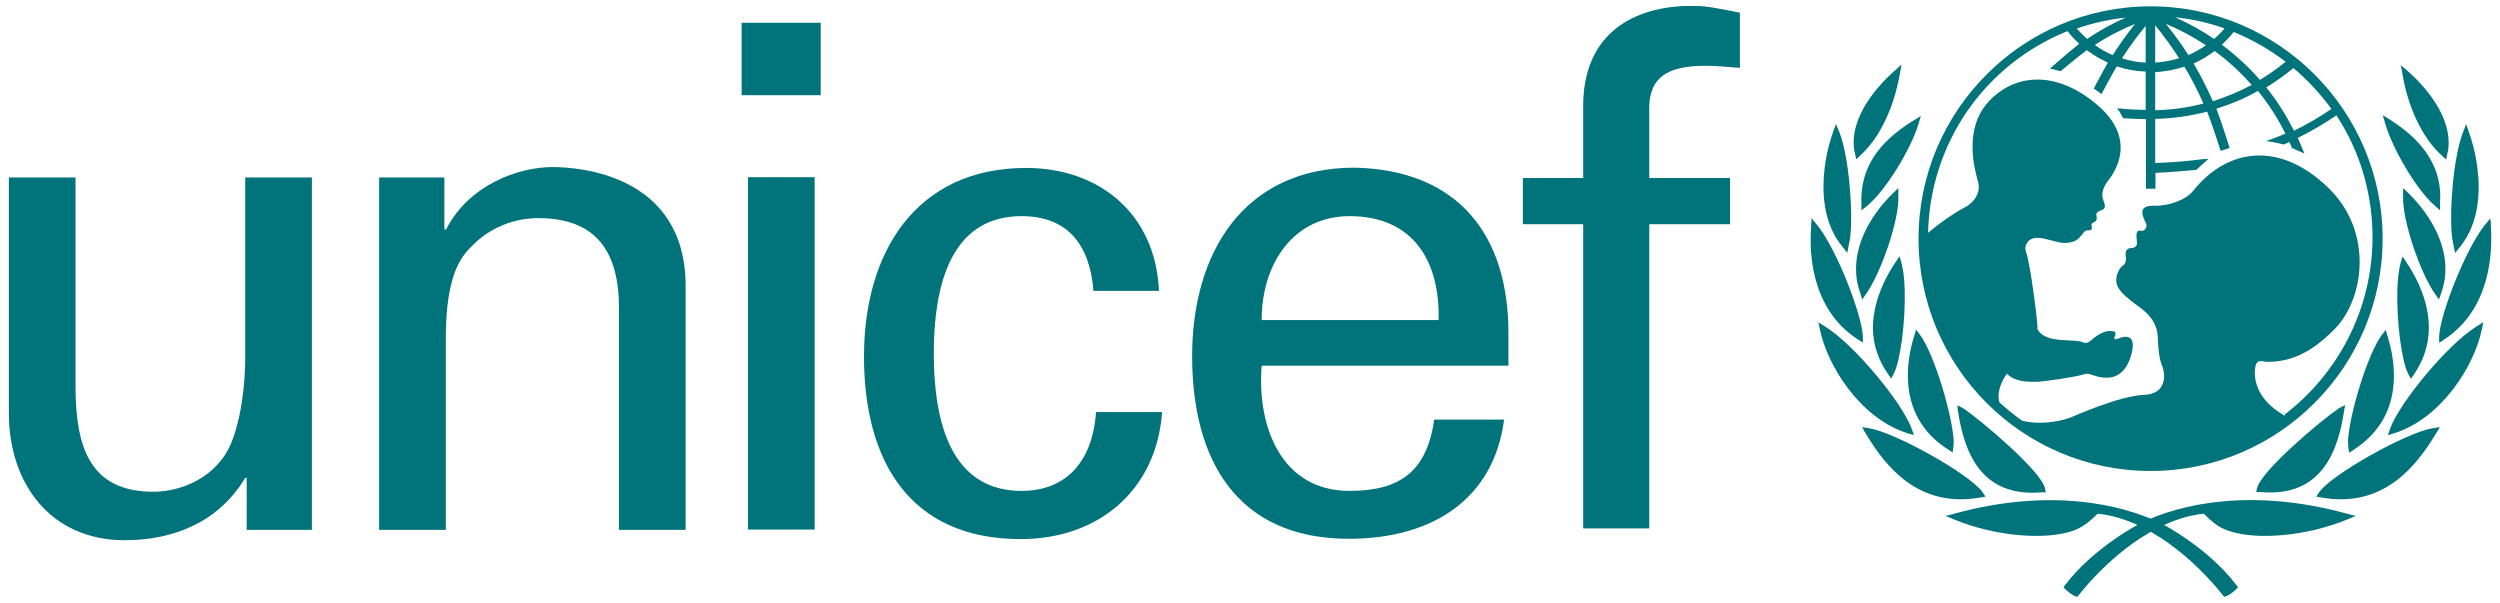
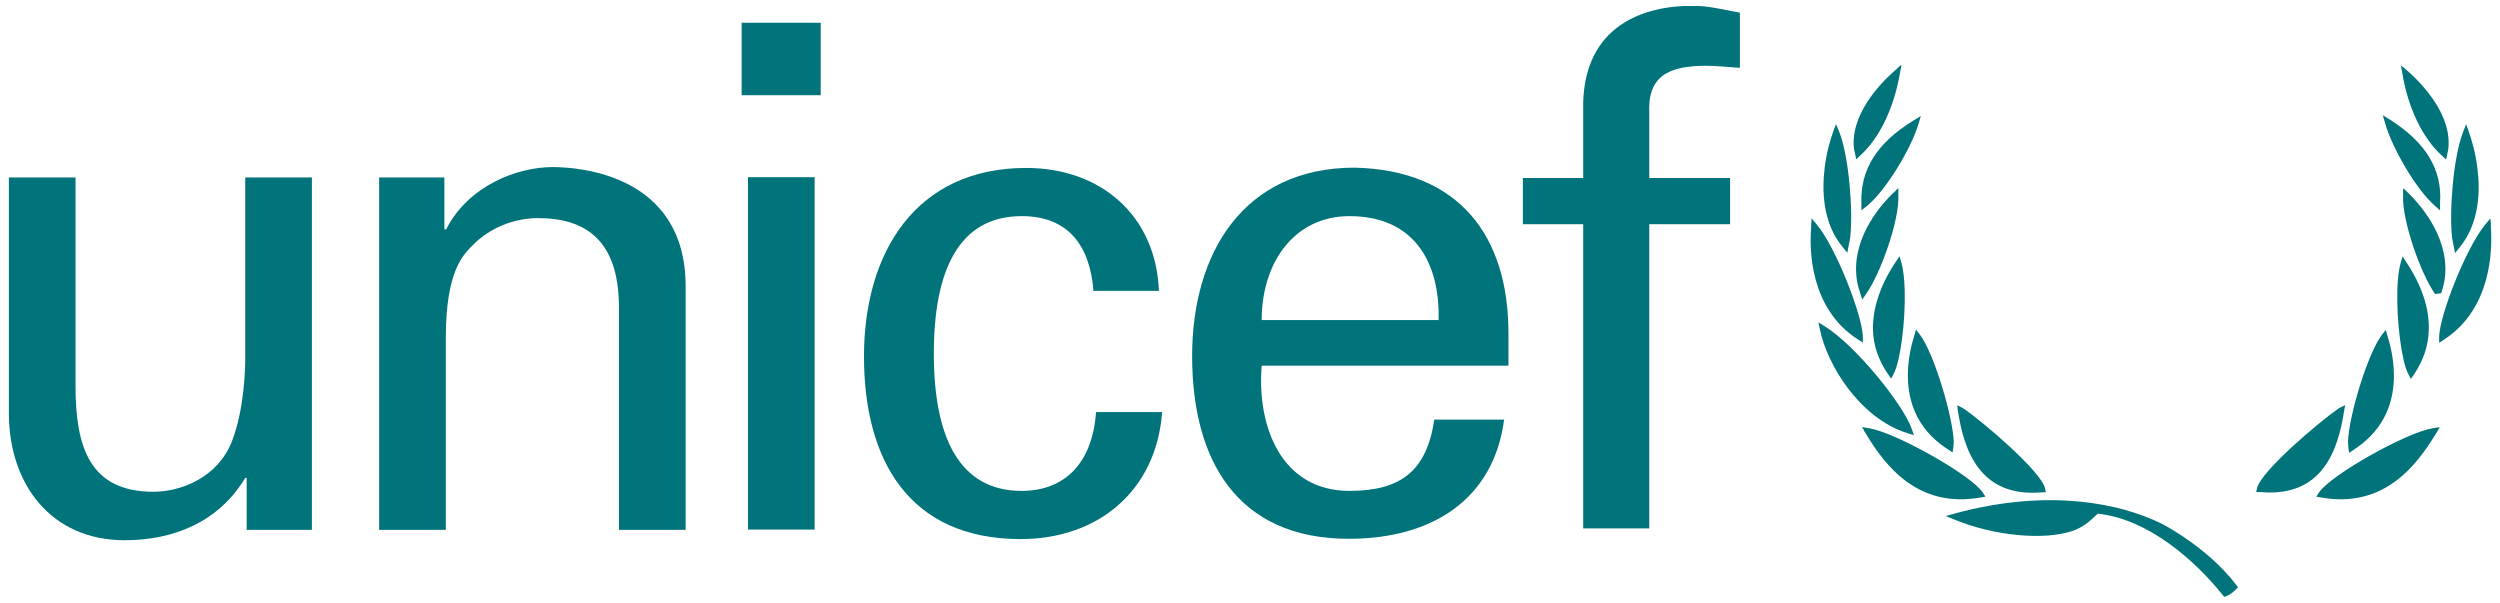
<svg xmlns="http://www.w3.org/2000/svg" width="141" height="34" viewBox="0 0 141 34" fill="none">
  <g clip-path="url(#clip0_1633_560)">
-     <path fill-rule="evenodd" clip-rule="evenodd" d="M128.878 23.454C127.136 22.494 127.104 21.175 127.202 20.687C127.299 20.198 127.641 20.41 127.853 20.41C128.992 20.41 130.197 20.068 131.678 18.555C133.354 16.845 133.875 13.053 131.303 10.579C128.536 7.909 125.59 8.381 123.686 10.774C123.295 11.262 122.351 11.62 121.521 11.604C120.3 11.555 121.065 12.516 121.065 12.711C121.065 12.906 120.886 13.053 120.772 13.02C120.365 12.906 120.528 13.508 120.528 13.704C120.528 13.899 120.365 13.981 120.267 13.981C119.763 13.981 119.893 14.436 119.909 14.566C119.909 14.681 119.877 14.908 119.714 14.99C119.551 15.087 119.356 15.478 119.356 15.787C119.356 16.341 119.861 16.731 120.723 17.366C121.57 18.001 121.684 18.603 121.7 19.043C121.716 19.482 121.749 20.166 121.944 20.638C122.172 21.191 122.139 22.217 120.967 22.266C119.535 22.314 116.979 23.47 116.768 23.552C115.954 23.845 114.896 23.942 114.05 23.731C113.594 23.405 113.171 23.063 112.764 22.689C112.601 22.119 112.894 21.484 113.187 21.077C113.659 21.549 114.375 21.533 114.782 21.533C115.189 21.549 117.142 21.24 117.419 21.142C117.696 21.045 117.826 21.077 117.989 21.142C118.737 21.419 119.763 21.501 120.186 20.068C120.609 18.636 119.616 19.026 119.486 19.092C119.356 19.157 119.193 19.14 119.258 19.01C119.437 18.636 119.161 18.685 119.014 18.668C118.607 18.636 118.086 19.059 117.924 19.206C117.761 19.368 117.582 19.352 117.517 19.32C116.979 19.059 115.401 19.433 114.912 18.571C114.961 18.343 114.505 14.843 114.277 14.241C114.229 14.111 114.18 13.899 114.343 13.671C114.749 13.069 115.856 13.72 116.459 13.704C117.175 13.688 117.289 13.378 117.5 13.134C117.696 12.89 117.826 13.037 117.924 12.971C118.054 12.89 117.924 12.711 117.972 12.63C118.021 12.532 118.07 12.581 118.2 12.467C118.33 12.353 118.184 12.125 118.249 12.027C118.428 11.751 118.916 11.979 118.623 11.279C118.461 10.888 118.689 10.465 118.9 10.188C119.258 9.732 120.609 7.828 118.217 5.858C115.954 3.97 113.643 4.133 112.161 5.728C110.68 7.339 111.413 9.683 111.575 10.302C111.722 10.921 111.282 11.474 110.778 11.718C110.371 11.913 109.443 12.532 108.743 13.134C108.857 8.088 111.917 3.645 116.605 1.756C116.8 2.001 117.028 2.245 117.272 2.473C116.752 2.863 115.612 3.872 115.612 3.872C115.612 3.872 115.775 3.889 115.905 3.938C116.003 3.954 116.214 4.019 116.214 4.019C116.214 4.019 117.224 3.173 117.696 2.831C118.07 3.107 118.461 3.335 118.884 3.531C118.656 3.921 118.086 4.996 118.086 4.996C118.086 4.996 118.217 5.077 118.33 5.158C118.444 5.24 118.526 5.305 118.526 5.305C118.526 5.305 119.144 4.133 119.388 3.742C119.909 3.921 120.463 4.019 121.016 4.035V6.2C120.707 6.2 119.926 6.168 119.6 6.119H119.405L119.519 6.265C119.6 6.395 119.665 6.509 119.73 6.623V6.672H119.812C120.04 6.688 120.772 6.721 121.032 6.721V10.644H121.57V9.748C122.367 9.716 123.035 9.651 123.832 9.586H123.865L124.565 8.951L124.174 8.983C123.328 9.097 122.579 9.146 121.911 9.179C121.911 9.179 121.684 9.179 121.553 9.195V6.705C122.53 6.688 123.523 6.542 124.483 6.298C124.744 6.949 125.248 8.511 125.248 8.511L125.753 8.349C125.753 8.349 125.265 6.786 125.004 6.135C125.818 5.875 126.616 5.549 127.348 5.126C127.95 5.875 128.471 6.672 128.894 7.535C128.504 7.714 127.804 7.958 127.804 7.958C128.373 8.023 128.797 8.153 128.797 8.153C128.797 8.153 128.992 8.072 129.122 8.007C129.171 8.121 129.269 8.349 129.269 8.349L129.969 8.658L129.887 8.463C129.887 8.463 129.659 7.909 129.594 7.779C130.343 7.405 131.076 6.981 131.775 6.509C133.11 8.544 133.81 10.921 133.81 13.378C133.81 17.448 131.857 21.077 128.862 23.372L128.878 23.454ZM119.926 0.975C119.144 1.317 118.412 1.724 117.712 2.196C117.5 2.001 117.305 1.805 117.126 1.61C118.021 1.301 118.965 1.089 119.909 0.991L119.926 0.975ZM119.161 3.107C118.803 2.961 118.461 2.766 118.151 2.538C118.851 2.066 119.616 1.675 120.414 1.349C119.974 1.903 119.551 2.489 119.161 3.107ZM121.016 1.463V3.531C120.56 3.514 120.121 3.433 119.681 3.286C120.088 2.652 120.528 2.049 121.016 1.463ZM121.553 4.068C122.123 4.035 122.66 3.938 123.197 3.759C123.604 4.426 123.962 5.126 124.272 5.842C123.376 6.07 122.465 6.2 121.553 6.216V4.068ZM121.553 1.431C122.042 2.017 122.481 2.635 122.904 3.286C122.465 3.417 122.009 3.498 121.553 3.531V1.431ZM124.434 2.538C124.125 2.766 123.783 2.945 123.425 3.107C123.051 2.505 122.611 1.919 122.156 1.349C122.953 1.675 123.702 2.082 124.418 2.554L124.434 2.538ZM125.46 1.61C125.281 1.822 125.086 2.017 124.874 2.196C124.19 1.724 123.441 1.317 122.676 0.975C123.637 1.073 124.565 1.284 125.444 1.594L125.46 1.61ZM127.006 4.784C126.306 5.158 125.558 5.468 124.809 5.712C124.483 4.979 124.125 4.263 123.718 3.579C124.141 3.4 124.532 3.156 124.906 2.88C125.671 3.433 126.371 4.084 127.006 4.8V4.784ZM125.981 1.805C127.022 2.228 128.015 2.798 128.911 3.482C128.455 3.856 127.967 4.198 127.462 4.507C126.827 3.775 126.095 3.107 125.313 2.521C125.558 2.294 125.769 2.066 125.981 1.805ZM131.482 6.151C130.815 6.607 130.115 7.014 129.383 7.372C128.943 6.509 128.422 5.679 127.82 4.93C128.357 4.605 128.862 4.231 129.35 3.84C130.164 4.524 130.88 5.305 131.499 6.151H131.482ZM121.293 0.357C114.082 0.357 108.206 6.233 108.206 13.46C108.206 20.687 114.066 26.563 121.293 26.563C128.52 26.563 134.38 20.687 134.38 13.46C134.38 6.233 128.504 0.357 121.293 0.357Z" fill="#00747A" />
    <path fill-rule="evenodd" clip-rule="evenodd" d="M103.453 7.242L103.372 7.486C103.258 7.812 103.03 8.511 102.916 9.423C102.753 10.725 102.786 12.565 103.925 13.932L104.055 14.095L104.186 14.257L104.348 13.427C104.527 11.946 104.283 8.853 103.746 7.47L103.551 6.998L103.469 7.226L103.453 7.242Z" fill="#00747A" />
    <path fill-rule="evenodd" clip-rule="evenodd" d="M102.151 12.565V12.809C102.037 14.127 102.102 17.399 104.755 19.124L105.065 19.32V18.945C104.999 17.708 103.567 13.997 102.477 12.678L102.167 12.304V12.548L102.151 12.565Z" fill="#00747A" />
    <path fill-rule="evenodd" clip-rule="evenodd" d="M102.607 18.408L102.656 18.636C103.046 20.508 104.82 23.552 107.571 24.43L107.946 24.544L107.815 24.17C107.311 22.77 104.658 19.498 102.949 18.424L102.558 18.18L102.607 18.408Z" fill="#00747A" />
    <path fill-rule="evenodd" clip-rule="evenodd" d="M108.125 6.672L107.913 6.802C105.862 8.056 104.918 9.569 104.983 11.441V11.864L105.293 11.62C106.399 10.709 107.783 8.365 108.19 7.03L108.336 6.542L108.125 6.672Z" fill="#00747A" />
    <path fill-rule="evenodd" clip-rule="evenodd" d="M106.92 10.758L106.757 10.904C106.236 11.409 104.544 13.199 104.69 15.445C104.706 15.787 104.788 16.162 104.918 16.536L105.032 16.894L105.244 16.585C106.057 15.445 107.132 12.434 107.067 11.034V10.611L106.904 10.758H106.92Z" fill="#00747A" />
    <path fill-rule="evenodd" clip-rule="evenodd" d="M107.018 14.632L106.904 14.794C106.057 16.064 105.618 17.366 105.634 18.571C105.651 19.466 105.943 20.312 106.481 21.094L106.66 21.354L106.806 21.077C107.181 20.378 107.474 18.131 107.425 16.357C107.408 15.722 107.343 15.201 107.246 14.843L107.132 14.453L107.018 14.615V14.632Z" fill="#00747A" />
    <path fill-rule="evenodd" clip-rule="evenodd" d="M108.011 18.766L107.962 18.945C107.701 19.775 107.588 20.573 107.604 21.338C107.653 23.063 108.418 24.43 109.883 25.358L110.127 25.521L110.176 25.179L110.192 24.919C110.143 23.519 109.101 19.971 108.287 18.88L108.06 18.587L108.011 18.766Z" fill="#00747A" />
    <path fill-rule="evenodd" clip-rule="evenodd" d="M105.113 24.268L105.227 24.447C106.334 26.302 108.19 28.679 111.689 28.06L111.982 28.012L111.819 27.767C111.168 26.791 106.92 24.398 105.423 24.154L105.016 24.089L105.13 24.268H105.113Z" fill="#00747A" />
    <path fill-rule="evenodd" clip-rule="evenodd" d="M110.29 28.956L109.736 29.102L110.257 29.314C112.471 30.225 115.27 30.486 116.882 29.948C117.484 29.737 117.858 29.411 118.314 28.972C121.163 29.265 123.816 31.625 125.362 33.562L125.444 33.66L125.558 33.627C125.737 33.562 125.997 33.367 126.111 33.236L126.225 33.123L126.127 32.992C124.516 30.876 121.977 29.558 121.863 29.509C119.584 28.402 115.563 27.523 110.273 28.956H110.29Z" fill="#00747A" />
    <path fill-rule="evenodd" clip-rule="evenodd" d="M110.403 23.047L110.436 23.226C110.762 25.326 111.624 28.077 115.156 27.767H115.384L115.335 27.523C115.091 26.563 111.852 23.796 110.729 23.031L110.387 22.852L110.42 23.031L110.403 23.047Z" fill="#00747A" />
    <path fill-rule="evenodd" clip-rule="evenodd" d="M139.084 7.014L138.905 7.486C138.368 8.87 138.123 11.962 138.302 13.443L138.465 14.274L138.595 14.111L138.726 13.948C139.849 12.581 139.898 10.741 139.719 9.439C139.605 8.528 139.377 7.828 139.263 7.502L139.181 7.258L139.1 7.03L139.084 7.014Z" fill="#00747A" />
    <path fill-rule="evenodd" clip-rule="evenodd" d="M140.451 12.32L140.142 12.695C139.068 14.029 137.619 17.724 137.57 18.961V19.336L137.863 19.14C140.5 17.415 140.581 14.143 140.484 12.809V12.565L140.451 12.32Z" fill="#00747A" />
-     <path fill-rule="evenodd" clip-rule="evenodd" d="M140.044 18.18L139.654 18.424C137.961 19.498 135.308 22.77 134.803 24.17L134.673 24.544L135.047 24.43C137.798 23.552 139.572 20.508 139.963 18.636L140.012 18.408L140.061 18.18H140.044Z" fill="#00747A" />
    <path fill-rule="evenodd" clip-rule="evenodd" d="M134.38 6.477L134.526 6.965C134.901 8.3 136.252 10.676 137.326 11.604L137.619 11.865V11.441C137.749 9.569 136.821 8.039 134.803 6.754L134.591 6.623L134.38 6.493V6.477Z" fill="#00747A" />
-     <path fill-rule="evenodd" clip-rule="evenodd" d="M135.535 10.611V11.034C135.47 12.434 136.528 15.445 137.342 16.585L137.554 16.894L137.684 16.536C137.814 16.145 137.896 15.787 137.912 15.445C138.058 13.216 136.365 11.409 135.845 10.904L135.698 10.758L135.535 10.611Z" fill="#00747A" />
+     <path fill-rule="evenodd" clip-rule="evenodd" d="M135.535 10.611V11.034C135.47 12.434 136.528 15.445 137.342 16.585L137.684 16.536C137.814 16.145 137.896 15.787 137.912 15.445C138.058 13.216 136.365 11.409 135.845 10.904L135.698 10.758L135.535 10.611Z" fill="#00747A" />
    <path fill-rule="evenodd" clip-rule="evenodd" d="M135.503 14.469L135.389 14.86C135.291 15.218 135.226 15.739 135.21 16.357C135.161 18.131 135.454 20.394 135.828 21.094L135.975 21.37L136.154 21.11C136.691 20.312 136.968 19.466 136.984 18.587C137.017 17.383 136.577 16.08 135.731 14.811L135.617 14.632L135.503 14.469Z" fill="#00747A" />
    <path fill-rule="evenodd" clip-rule="evenodd" d="M134.559 18.603L134.331 18.896C133.517 19.987 132.459 23.519 132.427 24.935L132.443 25.196L132.492 25.537L132.736 25.375C134.201 24.43 134.966 23.079 135.015 21.354C135.031 20.589 134.917 19.775 134.656 18.961L134.608 18.782L134.559 18.603Z" fill="#00747A" />
    <path fill-rule="evenodd" clip-rule="evenodd" d="M137.603 24.089L137.196 24.154C135.698 24.398 131.45 26.791 130.799 27.767L130.636 28.012L130.929 28.06C134.429 28.679 136.284 26.286 137.391 24.447L137.505 24.268L137.603 24.089Z" fill="#00747A" />
-     <path fill-rule="evenodd" clip-rule="evenodd" d="M120.739 29.509C120.626 29.558 118.086 30.876 116.475 32.992L116.377 33.123L116.491 33.236C116.605 33.35 116.866 33.562 117.045 33.627L117.158 33.66L117.24 33.562C118.786 31.625 121.456 29.265 124.288 28.972C124.744 29.411 125.102 29.753 125.72 29.948C127.332 30.486 130.115 30.225 132.345 29.314L132.866 29.102L132.313 28.956C127.039 27.523 123.002 28.386 120.723 29.509H120.739Z" fill="#00747A" />
    <path fill-rule="evenodd" clip-rule="evenodd" d="M132.247 22.852L131.906 23.031C130.766 23.812 127.527 26.579 127.299 27.523L127.25 27.751H127.478C131.01 28.077 131.873 25.326 132.199 23.226L132.231 23.047L132.264 22.868L132.247 22.852Z" fill="#00747A" />
    <path fill-rule="evenodd" clip-rule="evenodd" d="M42.186 29.867H45.946V9.993H42.186V29.867ZM41.828 5.37H46.288V1.284H41.828V5.37Z" fill="#00747A" />
    <path fill-rule="evenodd" clip-rule="evenodd" d="M13.831 10.009H17.591V29.883H13.912V26.953H13.831C12.334 29.444 9.794 30.469 7.027 30.469C2.876 30.469 0.5 27.295 0.5 23.307V10.009H4.26V21.761C4.26 25.212 5.058 27.735 8.655 27.735C10.201 27.735 12.285 26.937 13.082 24.886C13.799 23.031 13.831 20.687 13.831 20.215V9.993V10.009Z" fill="#00747A" />
    <path fill-rule="evenodd" clip-rule="evenodd" d="M25.078 12.939H25.16C26.43 10.448 29.197 9.423 31.166 9.423C32.55 9.423 38.67 9.781 38.67 16.145V29.883H34.91V17.366C34.91 14.078 33.526 12.304 30.369 12.304C30.369 12.304 28.318 12.19 26.723 13.769C26.169 14.322 25.144 15.185 25.144 19.075V29.883H21.384V10.009H25.062V12.939H25.078Z" fill="#00747A" />
    <path fill-rule="evenodd" clip-rule="evenodd" d="M61.67 16.39C61.474 13.915 60.302 12.19 57.617 12.19C54.052 12.19 52.668 15.299 52.668 19.938C52.668 24.577 54.052 27.686 57.617 27.686C60.091 27.686 61.621 26.075 61.816 23.242H65.544C65.218 27.686 61.93 30.404 57.568 30.404C51.252 30.404 48.729 25.928 48.729 20.101C48.729 14.274 51.627 9.472 57.877 9.472C62.044 9.472 65.186 12.109 65.365 16.406H61.637L61.67 16.39Z" fill="#00747A" />
    <path fill-rule="evenodd" clip-rule="evenodd" d="M81.137 18.05C81.218 14.746 79.721 12.19 76.107 12.19C72.998 12.19 71.159 14.811 71.159 18.05H81.137ZM71.159 20.638C70.882 24.105 72.299 27.686 76.107 27.686C79.021 27.686 80.47 26.547 80.893 23.666H84.832C84.246 28.158 80.779 30.388 76.075 30.388C69.743 30.388 67.236 25.912 67.236 20.084C67.236 14.257 70.15 9.456 76.4 9.456C82.293 9.586 85.076 13.313 85.076 18.782V20.622H71.175L71.159 20.638Z" fill="#00747A" />
    <path fill-rule="evenodd" clip-rule="evenodd" d="M89.292 29.802V12.646H85.89V10.041H89.292V5.793C89.406 1.463 92.661 0.324 95.461 0.324C96.356 0.324 97.235 0.552 98.131 0.715V3.824C97.496 3.791 96.877 3.71 96.242 3.71C94.126 3.71 92.906 4.263 93.019 6.428V10.041H97.577V12.646H93.019V29.802H89.292Z" fill="#00747A" />
    <path fill-rule="evenodd" clip-rule="evenodd" d="M107.034 3.84L106.823 4.019C106.058 4.703 104.3 6.493 104.576 8.463L104.609 8.593L104.69 8.983L104.934 8.756C106.009 7.779 106.806 6.102 107.148 4.182L107.246 3.645L107.034 3.824V3.84Z" fill="#00747A" />
    <path fill-rule="evenodd" clip-rule="evenodd" d="M135.405 3.661L135.503 4.198C135.828 6.119 136.642 7.795 137.717 8.772L137.961 9L138.042 8.609L138.075 8.479C138.351 6.509 136.594 4.719 135.828 4.035L135.617 3.856L135.405 3.677V3.661Z" fill="#00747A" />
  </g>
  <defs>
    <clipPath id="clip0_1633_560">
      <rect width="140" height="33.319" fill="white" transform="translate(0.5 0.34)" />
    </clipPath>
  </defs>
</svg>